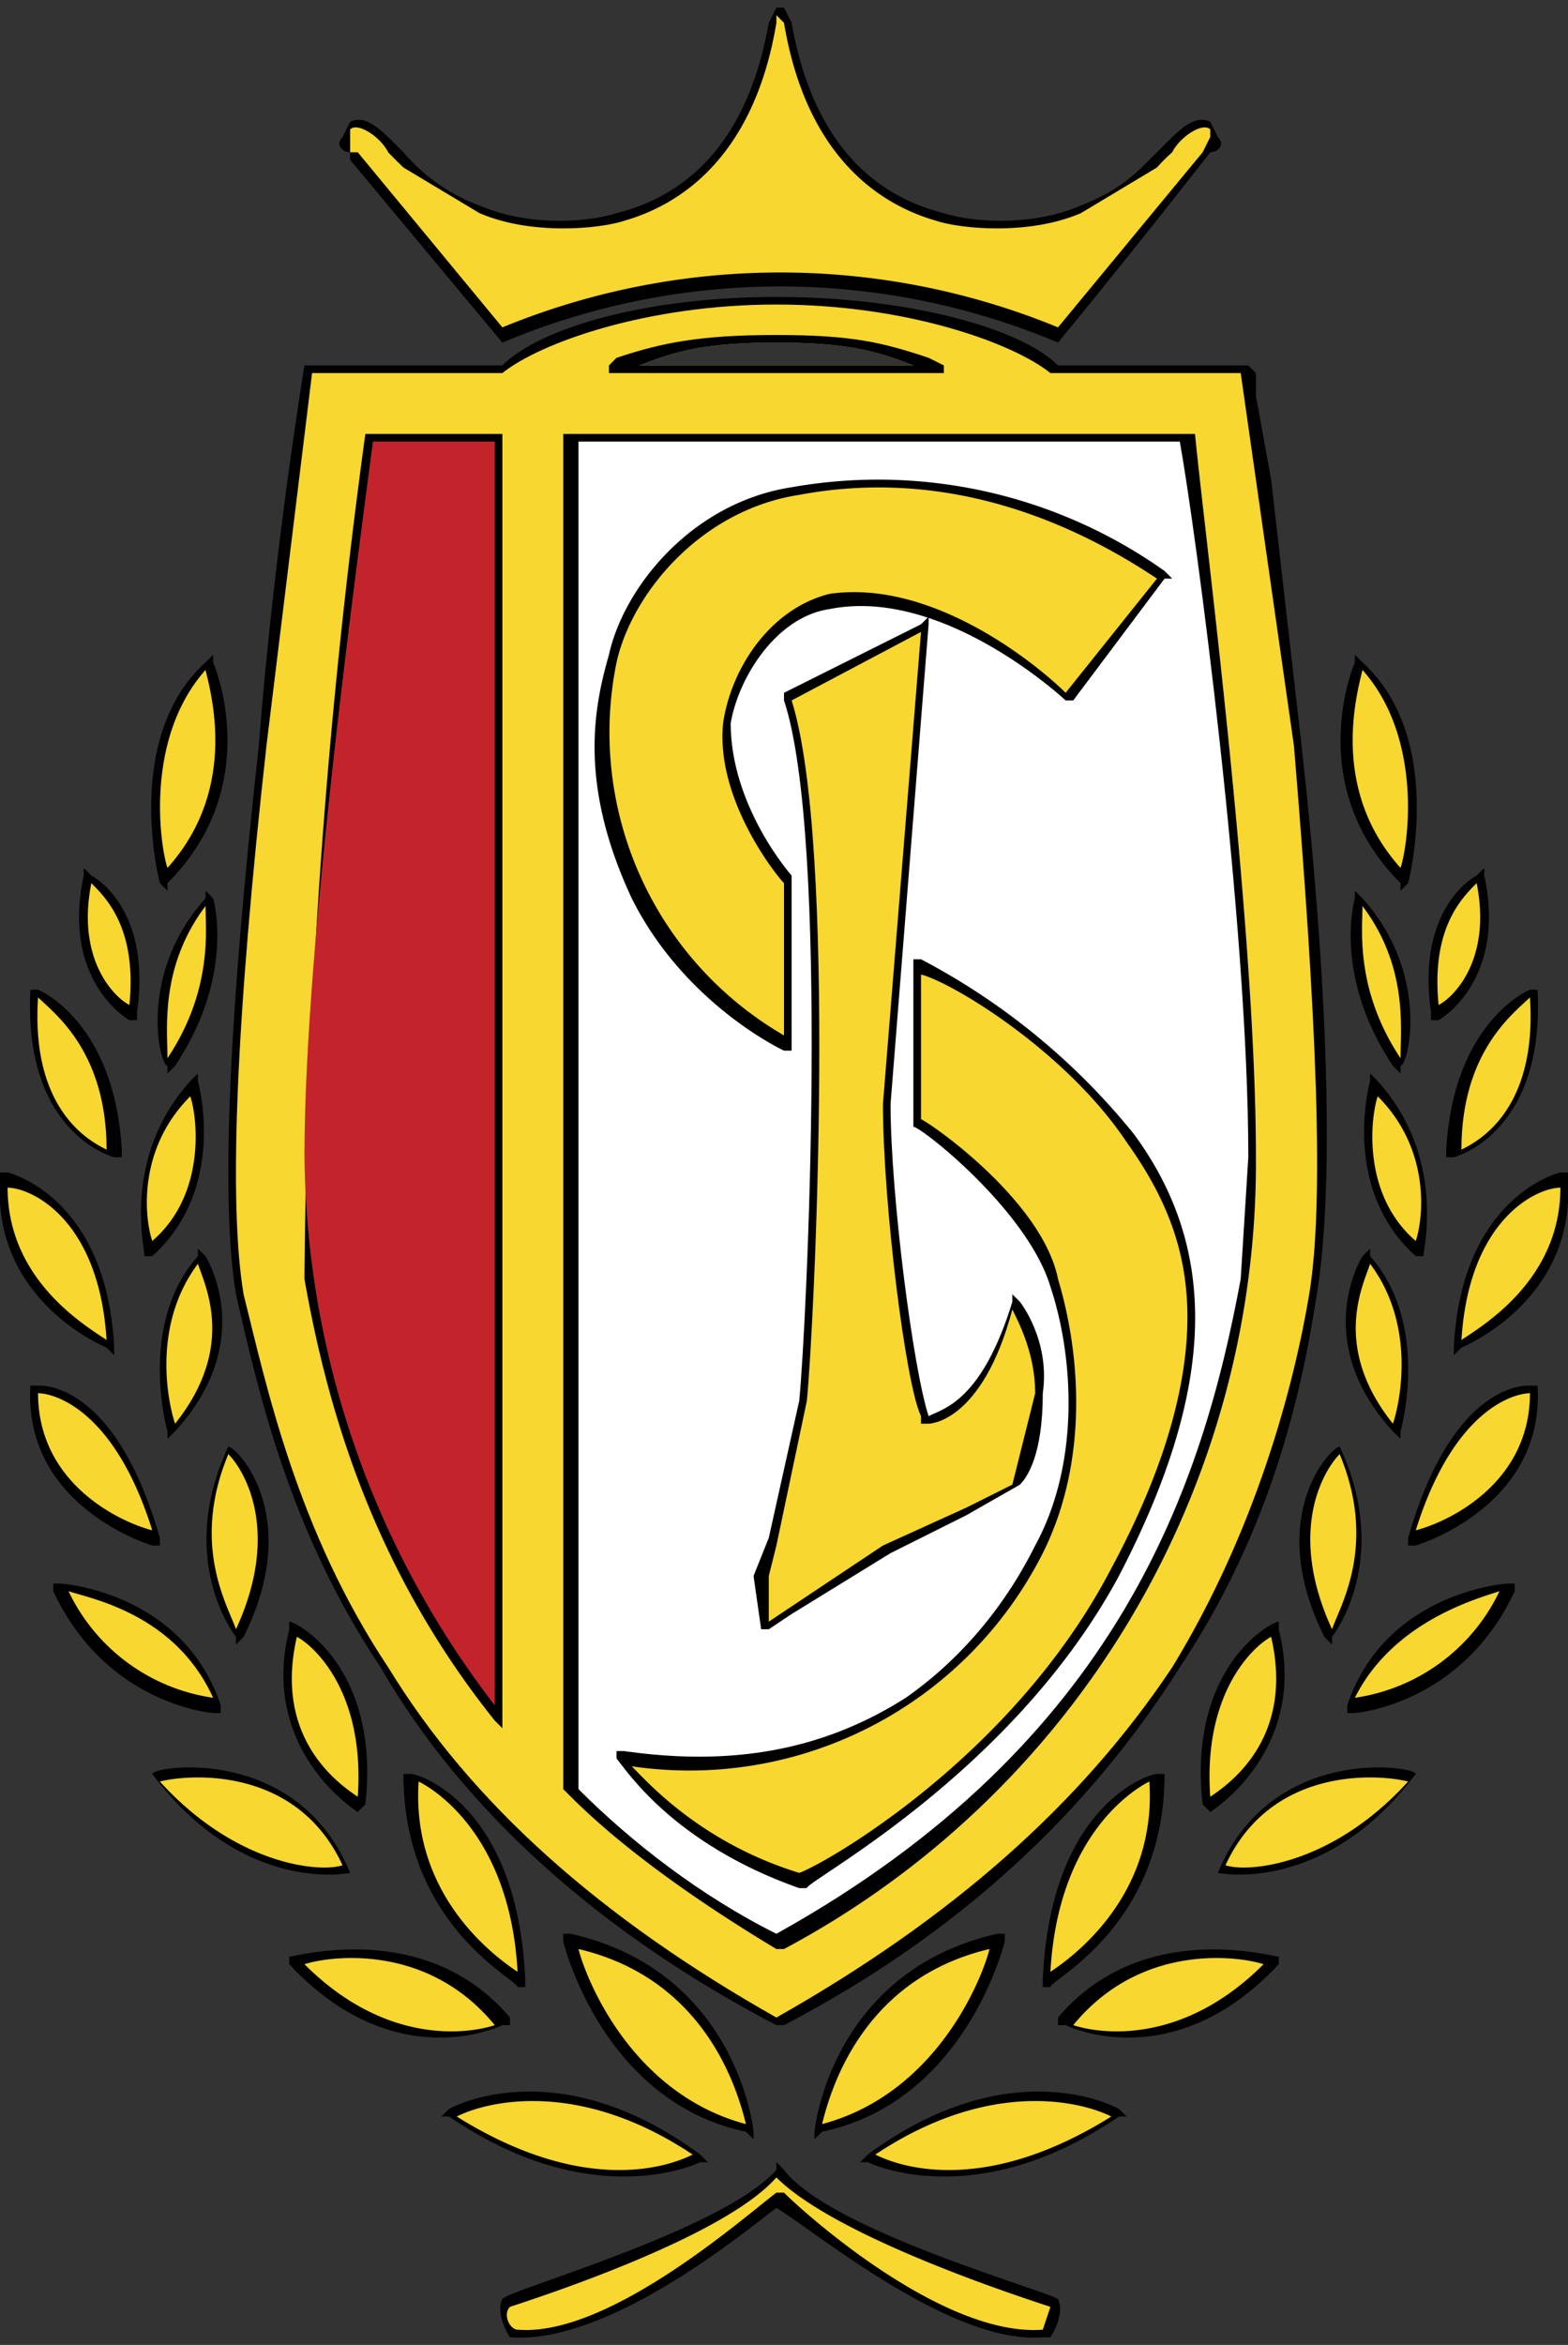
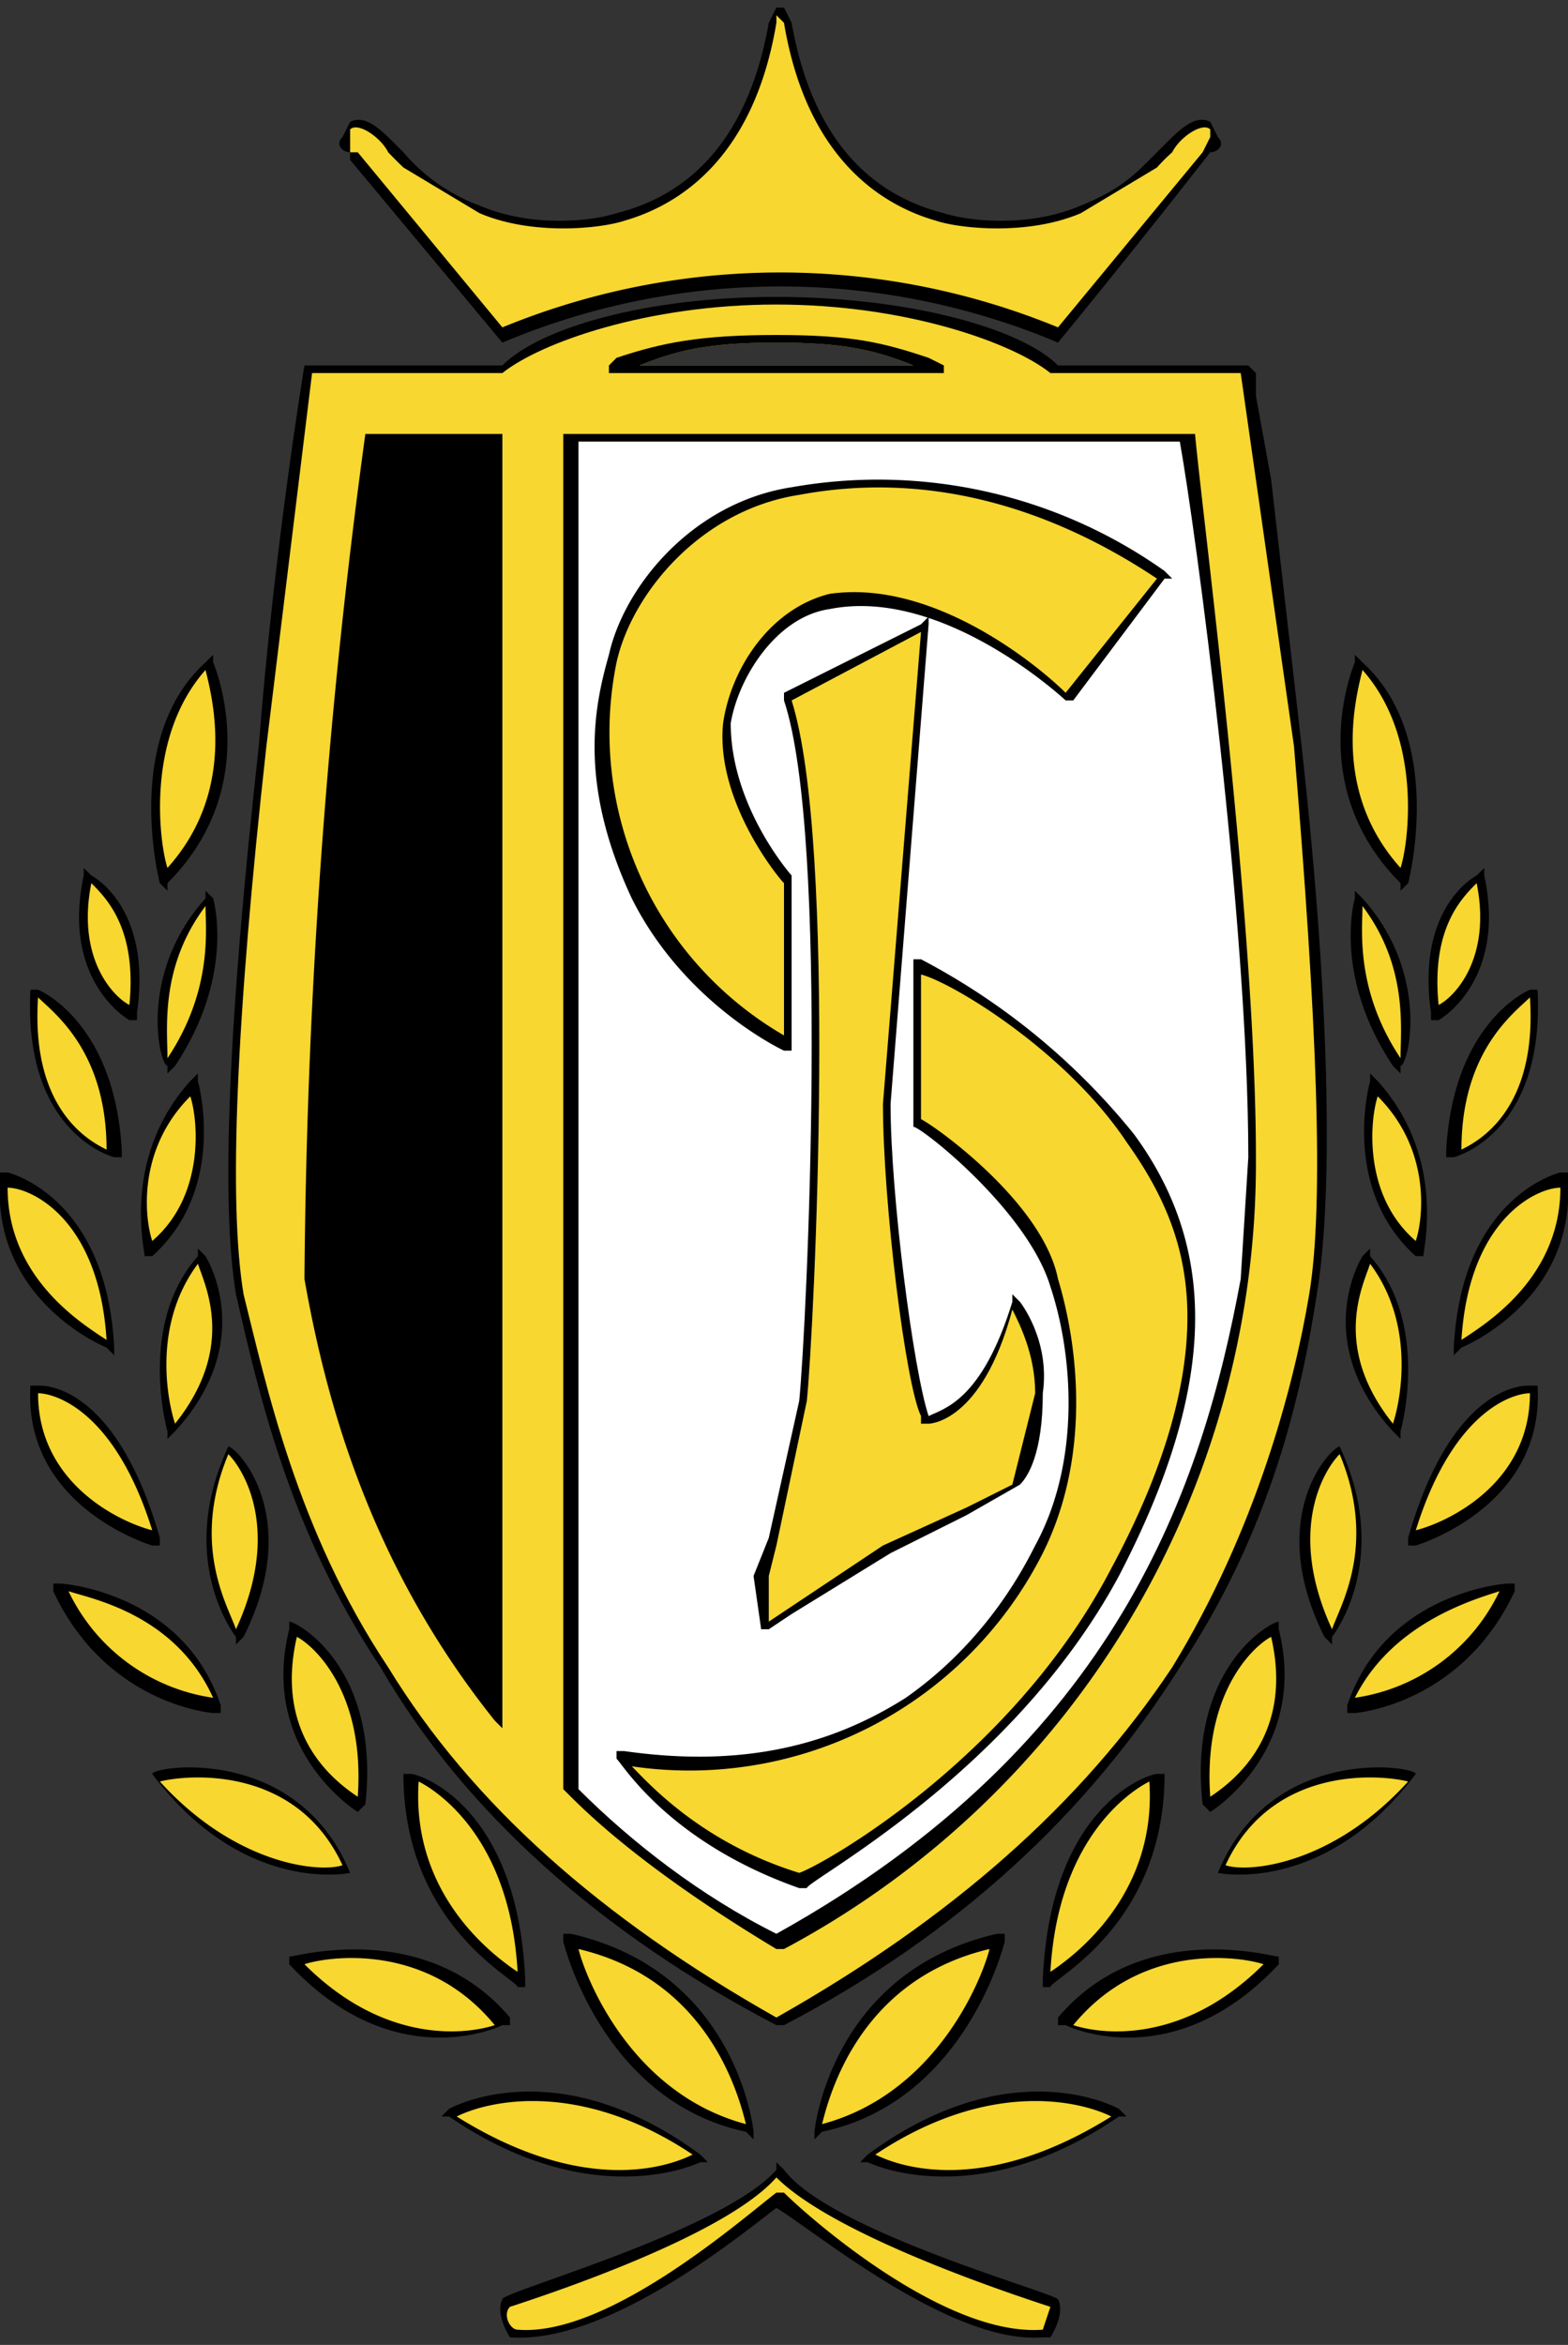
<svg xmlns="http://www.w3.org/2000/svg" fill="none" height="308" width="206">
  <rect width="100%" height="100%" fill="#333333" stroke="none" />
  <g clip-rule="evenodd" fill-rule="evenodd">
    <path d="m171 98-4-35-2-11v-3l-1-1h-25c-5-5-20-9-37-9s-31 4-36 9h-26s-4 24-6 50c-4 36-5 60-3 72 3 13 7 31 19 49 11 19 29 35 52 47h1c23-12 40-28 52-47 12-18 16-36 18-49 2-12 2-36-2-72zm-87-50c5-2 9-3 18-3s13 1 18 3z" fill="#000" />
    <path d="m170 98-7-49h-25c-5-4-19-9-36-9s-31 5-36 9h-25l-6 49c-4 36-5 60-3 72 3 12 7 31 19 49 11 18 28 33 51 46 23-13 40-28 52-46 11-18 16-37 18-49s1-36-2-72zm-86-50c5-2 9-3 18-3s13 1 18 3z" fill="#f7d730" />
    <path d="m46 21 20 24a94 94 0 0 1 73 0 1337 1337 0 0 0 20-25c1 0 2-1 1-2l-1-2c-2-1-4 1-6 3l-1 1-1 1c-2 2-4 4-9 6-7 3-15 2-18 1-8-2-17-8-20-25l-1-2h-1l-1 2c-3 17-12 23-20 25-3 1-11 2-18-1a24 24 0 0 1 -10-7l-1-1c-2-2-4-4-6-3l-1 2c-1 1 0 2 1 2zm93 281c-1-1-30-9-36-17l-1-1v1c-7 8-36 16-36 17-1 2 1 5 1 5 13 1 31-14 35-17 5 3 23 18 35 17h1s2-3 1-5zm-32-22v1l1-1c19-4 24-25 24-25v-1h-1c-22 5-24 26-24 26zm-32-26h-1v1s5 21 24 25l1 1v-1s-2-21-24-26zm39 29-1 1h1s14 7 33-6h1l-1-1s-14-8-33 6zm-22 1h1l-1-1c-19-14-33-6-33-6l-1 1h1c19 13 33 6 33 6zm47-19v1h1s14 7 28-8v-1c-1 0-18-5-29 8zm-73 1h1v-1c-11-13-28-8-29-8v1c14 15 28 8 28 8zm86-33c-1 0-14 4-15 27v1h1c0-1 15-8 15-28zm-98 0h-1c0 20 15 27 15 28h1v-1c-1-23-14-27-15-27zm106 13s14 3 26-13h1-1c0-1-19-4-26 13zm-114 0c-7-17-26-14-26-13h-1 1c12 16 26 13 26 13zm122-33c-1 0-12 6-10 24l1 1s13-8 9-24zm-130 0v1c-4 16 9 24 9 24l1-1c2-18-9-24-10-24zm139 11v1h1s14-1 21-16v-1h-1s-16 1-21 16zm-148 1v-1c-5-15-21-16-21-16h-1v1c7 15 21 16 21 16zm145-10 1 1v-1s8-10 1-25v-1 1c-1 0-10 9-2 25zm-143 1 1-1c8-16-1-25-2-25v-1 1c-7 15 1 25 1 25zm171-34h-1s-10-1-16 20v1h1s17-5 16-21zm-182 21h1v-1c-6-21-16-20-16-20h-1c-1 16 16 21 16 21zm160-39-1 1s-7 11 4 23l1 1v-1s4-14-4-23zm-154 0v1c-8 9-4 23-4 23v1l1-1c11-12 4-23 4-23zm165 13v1l1-1s15-6 14-22v-1h-1s-13 3-14 23zm-177 0 1 1v-1c-1-20-14-23-14-23h-1v1c-1 16 14 22 14 22zm173-12c0-1 3-13-6-23l-1-1v1s-4 14 6 23zm-168 0h1c10-9 6-23 6-23v-1l-1 1c-9 10-6 22-6 23zm171-13h1s12-3 11-22h-1s-10 4-11 21zm-175 0h1v-1c-1-17-11-21-11-21h-1c-1 19 11 22 11 22zm169-11v-1c1 0 4-12-5-22l-1-1v1s-3 10 5 22zm-157-23c-9 10-6 22-5 22v1l1-1c8-12 5-22 5-22l-1-1zm161 16h1s9-5 6-19v-1l-1 1s-8 4-6 18zm-171 0h1v-1c2-14-6-18-6-18l-1-1v1c-3 14 6 19 6 19zm167-17 1-1s5-19-6-29l-1-1v1s-7 16 6 29zm-162 0v-1c13-13 6-29 6-29v-1l-1 1c-11 10-6 29-6 29z" fill="#000" />
    <path d="m46 18v-1c1-1 4 1 5 3a57 57 0 0 0 2 2l10 6c7 3 16 2 19 1 7-2 17-8 20-26v-1l1 1c3 18 13 24 20 26 3 1 12 2 19-1l10-6a23 23 0 0 1 2-2c1-2 4-4 5-3v1l-1 2-19 23a96 96 0 0 0 -73 0l-19-23h-1zm91 288c-13 1-31-15-34-18h-1c-4 3-22 19-34 18-1 0-2-2-1-3 3-1 28-9 35-17 8 8 33 16 36 17zm-7-50c-1 4-7 19-22 23 1-4 5-19 22-23zm-54 0c17 4 21 19 22 23-15-4-21-19-22-23zm39 27c15-10 27-7 31-5-16 10-27 7-31 5zm-24 0c-4 2-15 5-31-5 4-2 16-5 31 5zm50-17c9-11 22-9 25-8-11 11-22 9-25 8zm-101-8c3-1 16-3 25 8-3 1-14 3-25-8zm98 1c1-18 11-24 13-25 1 15-10 23-13 25zm-83-25c2 1 12 7 13 25-3-2-14-10-13-25zm106 11c6-13 20-12 24-11-10 11-21 12-24 11zm-140-11c4-1 18-2 24 11-3 1-14 0-24-11zm138 2c-1-14 6-20 8-21 3 13-5 19-8 21zm-112 0c-3-2-11-8-8-21 2 1 9 7 8 21zm131-13c5-10 16-13 19-14a25 25 0 0 1 -19 14zm-169-14c3 1 14 3 19 14a25 25 0 0 1 -19-14zm166 5c-6-13-1-21 1-23 5 12 0 20-1 23zm-145-23c2 2 7 10 1 23-1-3-6-11-1-23zm156 10c5-16 13-18 15-18 0 12-11 17-15 18zm-181-18c2 0 10 2 15 18-4-1-15-6-15-18zm178 4c-8-10-4-18-3-21 6 8 4 18 3 21zm-160 0c-1-3-3-13 3-21 1 3 5 11-3 21zm182-31c0 12-10 18-13 20 1-16 10-20 13-20zm-204 0c3 0 12 4 13 20-3-2-13-8-13-20zm180-12c7 7 6 16 5 19-7-6-6-16-5-19zm-156 0c1 3 2 13-5 19-1-3-2-12 5-19zm176-13c1 15-7 19-9 20 0-13 7-18 9-20zm-196 0c2 2 9 7 9 20-2-1-10-5-9-20zm174-12c6 8 5 16 5 20-6-9-5-17-5-20zm-157 20c0-4-1-12 5-20 0 3 1 11-5 20zm172-23c2 10-3 15-5 16-1-10 3-14 5-16zm-182 0c2 2 6 6 5 16-2-1-7-6-5-16zm167-28c8 9 6 23 5 26-9-10-6-22-5-26zm-152 0c1 4 4 16-5 26-1-3-3-17 5-26z" fill="#f7d730" />
    <path d="m65 226 1 1v-170h-18a863 863 0 0 0 -8 111c3 17 9 38 25 58zm37 30h1a117 117 0 0 0 62-104c0-31-7-84-8-95h-83v178l1 1c7 7 17 14 27 20z" fill="#000" />
-     <path d="m49 58h16v166a120 120 0 0 1 -25-72c0-24 5-64 9-94z" fill="#c3242b" />
    <path d="m164 152-1 16c-5 27-16 61-61 86-10-5-19-12-26-19v-177h79c2 11 9 63 9 94z" fill="#fff" />
    <path d="m101 202-2 5 1 7h1l3-2 13-8 10-5 7-4c1-1 3-4 3-12 1-7-3-12-3-12l-1-1v1c-4 13-9 14-11 15-2-6-5-29-5-41l5-63v-1l-1 1-18 9v1c6 18 3 82 2 92z" fill="#000" />
    <path d="m103 138h1v-1-22s-8-9-8-20c1-6 6-14 13-15 15-3 31 12 31 12h1l12-16h1l-1-1a65 65 0 0 0 -49-11c-13 2-22 13-24 22-2 7-4 17 3 32 7 14 20 20 20 20zm18-12h-1v22c1 0 15 11 18 21 3 9 4 23-2 34-2 4-7 13-17 20-11 7-23 9-37 7h-1v1c1 1 7 11 24 17h1c0-1 27-15 41-41 13-25 13-43 2-58a89 89 0 0 0 -28-23z" fill="#000" />
    <path d="m104 92 17-9-5 62c0 13 3 37 5 41v1h1s7 0 11-15c1 2 3 6 3 11l-3 12-6 3-11 5-12 8-3 2v-6l1-4 4-19c1-10 4-73-2-92z" fill="#f7d730" />
    <path d="m81 87c2-9 11-20 24-22 16-3 32 1 47 11l-12 15c-3-3-17-15-31-13-8 2-13 10-14 17-1 10 7 20 8 21v20a46 46 0 0 1 -22-49zm65 119c-13 25-38 39-41 40-13-4-20-12-22-14a52 52 0 0 0 54-28c6-12 5-26 2-36-2-10-16-20-18-21v-19c4 1 19 10 27 22 5 7 8 14 8 23s-3 20-10 33z" fill="#f7d730" />
    <path d="m122 47c-6-2-10-3-20-3s-15 1-21 3l-1 1v1h44v-1zm-38 1c5-2 9-3 18-3s13 1 18 3z" fill="#000" />
  </g>
</svg>